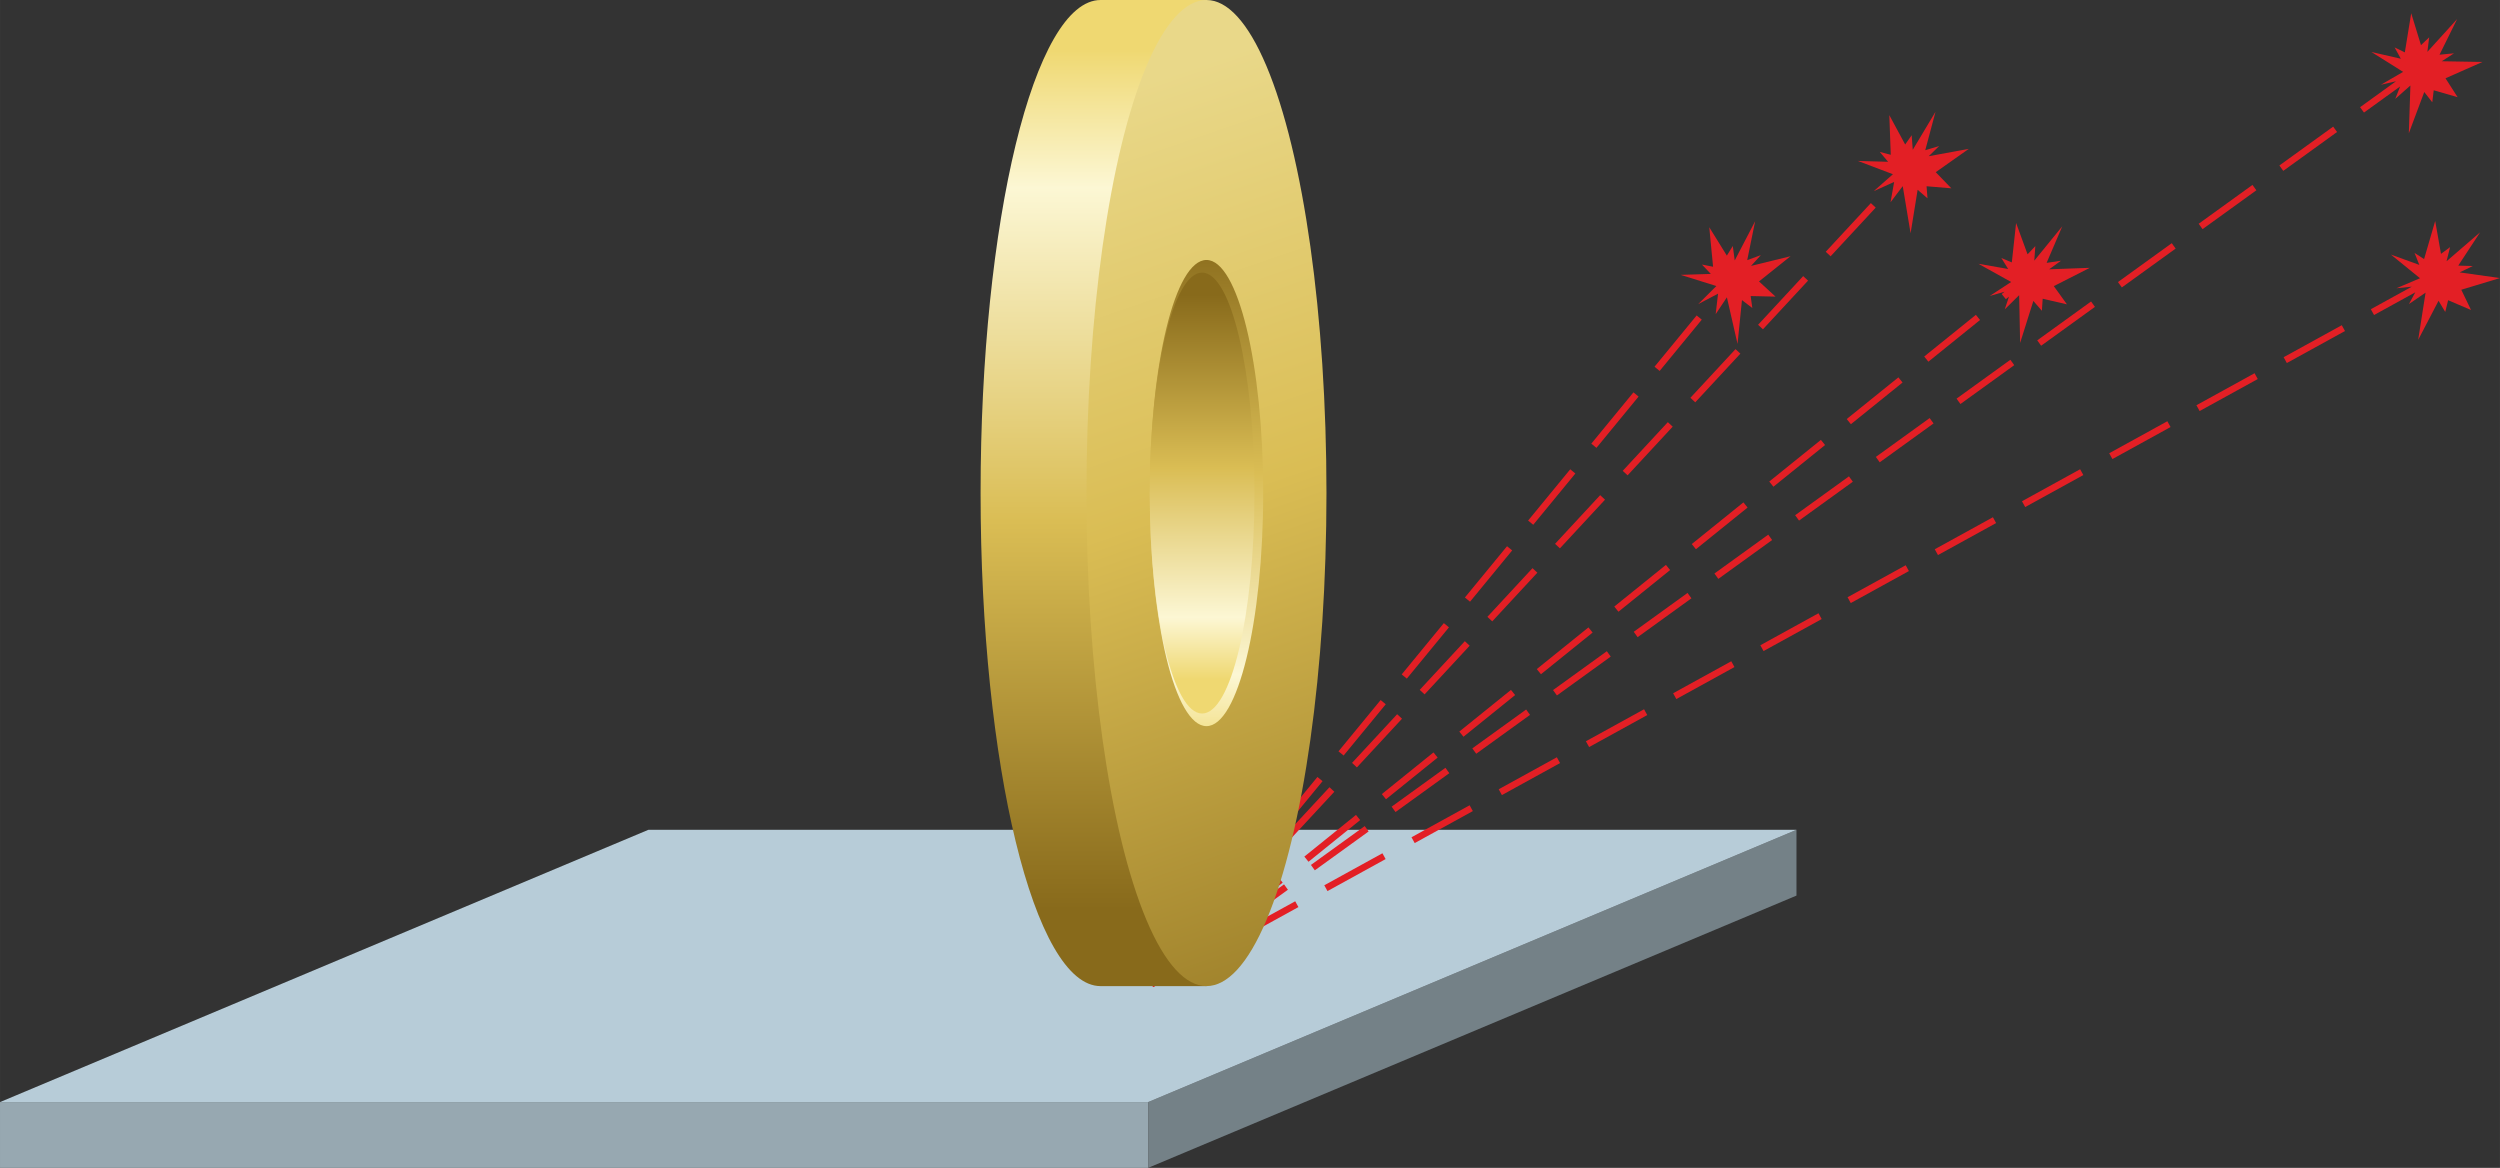
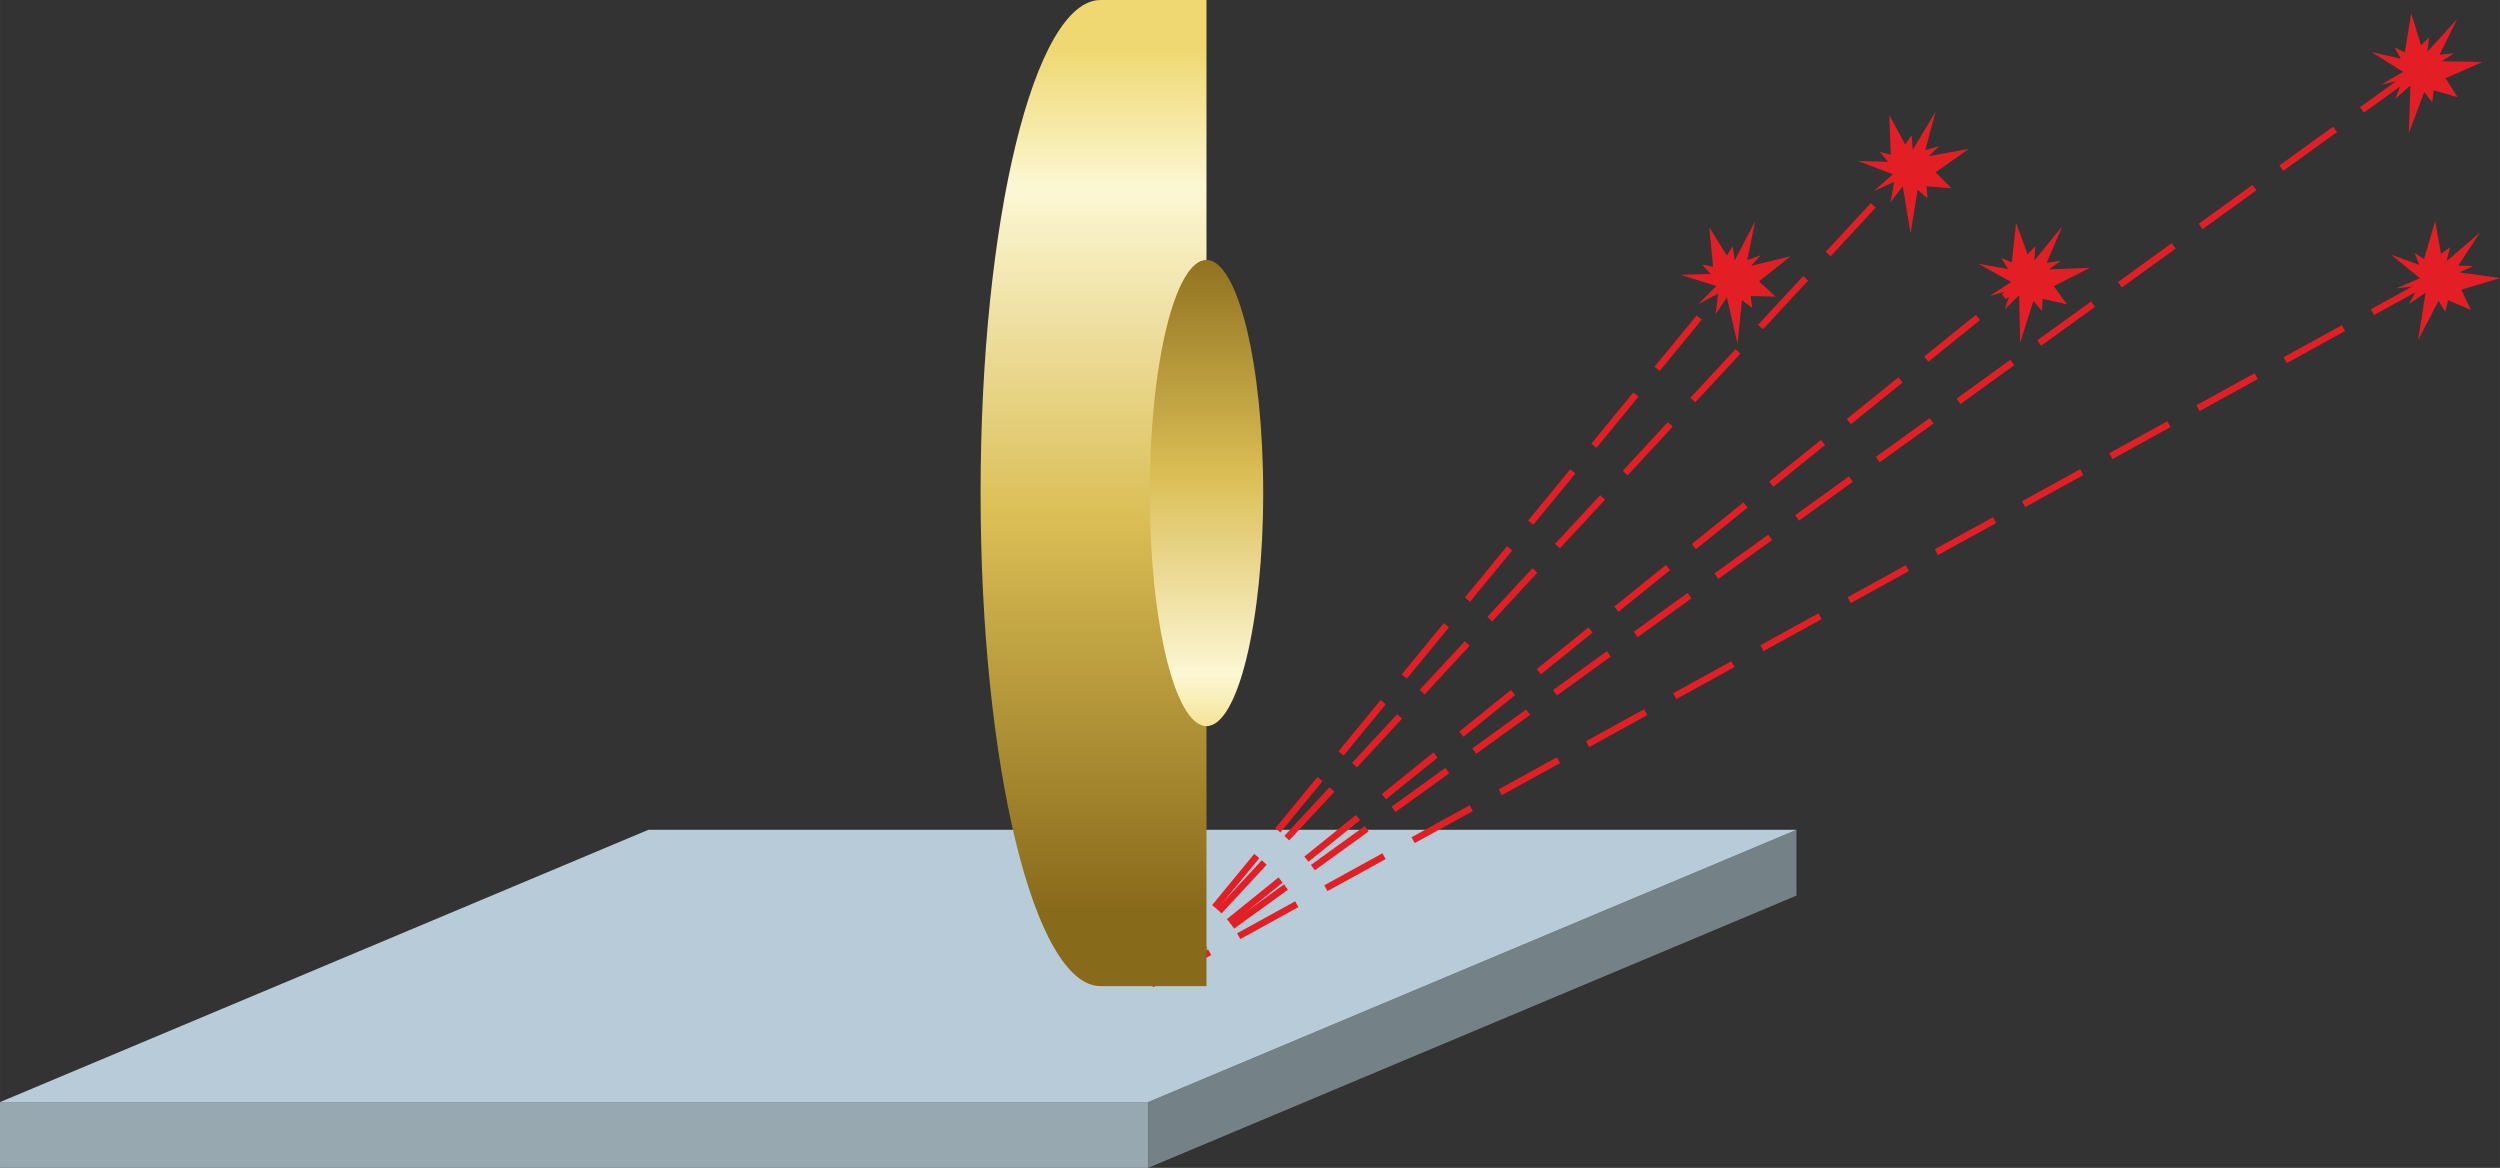
<svg xmlns="http://www.w3.org/2000/svg" xmlns:xlink="http://www.w3.org/1999/xlink" xml:space="preserve" width="94.169mm" height="43.99mm" version="1.1" style="shape-rendering:geometricPrecision; text-rendering:geometricPrecision; image-rendering:optimizeQuality; fill-rule:evenodd; clip-rule:evenodd" viewBox="0 0 3969.4 1854.28">
  <rect x="0" y="0" width="3969.4" height="1854.28" fill="#333333" stroke="none" />
  <defs>
    <style type="text/css">
   
    .fil2 {fill:#B7CCD8}
    .fil0 {fill:#97A8B1}
    .fil1 {fill:#748187}
    .fil3 {fill:#E31F25;fill-rule:nonzero}
    .fil7 {fill:url(#id0)}
    .fil4 {fill:url(#id1)}
    .fil5 {fill:url(#id2)}
    .fil6 {fill:url(#id3)}
   
  </style>
    <linearGradient id="id0" gradientUnits="userSpaceOnUse" x1="1865.65" y1="1078.68" x2="1865.67" y2="467.97">
      <stop offset="0" style="stop-opacity:1; stop-color:#EFD871" />
      <stop offset="0.161" style="stop-opacity:1; stop-color:#FCF7D4" />
      <stop offset="0.549" style="stop-opacity:1; stop-color:#DABD54" />
      <stop offset="1" style="stop-opacity:1; stop-color:#886A1B" />
    </linearGradient>
    <linearGradient id="id1" gradientUnits="userSpaceOnUse" xlink:href="#id0" x1="1648.91" y1="78.64" x2="1648.92" y2="1444.42">
  </linearGradient>
    <linearGradient id="id2" gradientUnits="userSpaceOnUse" x1="1872.64" y1="111.6" x2="2437.46" y2="1754.28">
      <stop offset="0" style="stop-opacity:1; stop-color:#E9D889" />
      <stop offset="0.38" style="stop-opacity:1; stop-color:#DABD54" />
      <stop offset="1" style="stop-opacity:1; stop-color:#886A1B" />
    </linearGradient>
    <linearGradient id="id3" gradientUnits="userSpaceOnUse" xlink:href="#id0" x1="1869.02" y1="1204.35" x2="1869.03" y2="376.26">
  </linearGradient>
  </defs>
  <g id="Layer_x0020_1">
    <g id="_105553221894176">
      <polygon class="fil0" points="-0,1749.87 1822.98,1749.87 1822.98,1854.28 -0,1854.28 " />
      <polygon class="fil1" points="2852.37,1317.57 1822.98,1749.87 1822.98,1854.28 2852.37,1421.99 " />
      <polygon class="fil2" points="-0,1749.87 1822.98,1749.87 2852.37,1317.57 1029.39,1317.57 " />
    </g>
    <g id="_105553221886976">
      <g>
        <path class="fil3" d="M1910.59 1496.7l6.17 8.54 -85.43 61.7 -6.17 -8.54 85.43 -61.7zm128.14 -92.54l6.17 8.54 -85.43 61.7 -6.17 -8.54 85.43 -61.7zm128.14 -92.54l6.17 8.54 -85.43 61.7 -6.17 -8.54 85.43 -61.7zm128.14 -92.54l6.17 8.54 -85.43 61.7 -6.17 -8.54 85.43 -61.7zm128.14 -92.55l6.17 8.54 -85.43 61.7 -6.17 -8.54 85.43 -61.7zm128.14 -92.55l6.17 8.54 -85.43 61.7 -6.17 -8.54 85.43 -61.7zm128.14 -92.55l6.17 8.54 -85.43 61.7 -6.17 -8.54 85.43 -61.7zm128.14 -92.55l6.17 8.54 -85.43 61.7 -6.17 -8.54 85.43 -61.7zm128.14 -92.55l6.17 8.54 -85.43 61.7 -6.17 -8.54 85.43 -61.7zm128.14 -92.55l6.17 8.54 -85.43 61.7 -6.17 -8.54 85.43 -61.7zm128.14 -92.55l6.17 8.54 -85.43 61.7 -6.17 -8.54 85.43 -61.7zm128.14 -92.55l6.17 8.54 -85.43 61.7 -6.17 -8.54 85.43 -61.7zm128.14 -92.55l6.17 8.54 -85.43 61.7 -6.17 -8.54 85.43 -61.7zm128.15 -92.55l6.17 8.54 -85.43 61.7 -6.17 -8.54 85.43 -61.7zm128.15 -92.55l6.17 8.54 -85.43 61.7 -6.17 -8.54 85.43 -61.7zm132.18 -82.46l-83.29 60.15 -6.17 -8.54 83.29 -60.15 6.17 8.54zm64.62 -88.34l-27.93 56.6 22.96 -2.16 -19.46 12.58 64.62 1.1 -58.66 25.95 19.27 30.01 -37.98 -10.96 -2.3 19.04 -12.7 -16.31 -24.52 65.53 2.51 -75.89 -24.02 21.27 11.94 -30.48 -34.66 7.98 35.17 -20.38 -50.38 -31.61 46.75 10.76 -9.88 -17.98 16.23 7.88 10.11 -62.18 15.53 50.69 13.02 -12.4 -2.87 23.01 47.26 -52.07z" />
      </g>
      <g>
        <path class="fil3" d="M1918.02 1507.24l5.08 9.23 -92.32 50.81 -5.08 -9.23 92.32 -50.81zm138.47 -76.22l5.08 9.23 -92.32 50.81 -5.08 -9.23 92.32 -50.81zm138.47 -76.22l5.08 9.23 -92.32 50.81 -5.08 -9.23 92.32 -50.81zm138.47 -76.22l5.08 9.23 -92.32 50.81 -5.08 -9.23 92.32 -50.81zm138.47 -76.22l5.08 9.23 -92.32 50.81 -5.08 -9.23 92.32 -50.81zm138.47 -76.22l5.08 9.23 -92.32 50.81 -5.08 -9.23 92.32 -50.81zm138.48 -76.22l5.08 9.23 -92.32 50.81 -5.08 -9.23 92.32 -50.81zm138.48 -76.22l5.08 9.23 -92.32 50.81 -5.08 -9.23 92.32 -50.81zm138.48 -76.22l5.08 9.23 -92.32 50.81 -5.08 -9.23 92.32 -50.81zm138.48 -76.22l5.08 9.23 -92.32 50.81 -5.08 -9.23 92.32 -50.81zm138.48 -76.22l5.08 9.23 -92.32 50.81 -5.08 -9.23 92.32 -50.81zm138.48 -76.22l5.08 9.23 -92.32 50.82 -5.08 -9.23 92.32 -50.82zm138.48 -76.23l5.08 9.23 -92.32 50.82 -5.08 -9.23 92.32 -50.82zm138.48 -76.23l5.08 9.23 -92.32 50.82 -5.08 -9.23 92.32 -50.82zm138.48 -76.23l5.08 9.23 -92.32 50.82 -5.08 -9.23 92.32 -50.82zm81.1 -71.17l-34.64 52.77 23.05 0.66 -20.85 10.11 64.01 8.98 -61.39 18.59 15.47 32.14 -36.36 -15.51 -4.6 18.61 -10.61 -17.73 -32.34 62.05 11.75 -75.01 -26.44 18.18 15.57 -28.79 -35.37 3.69 37.39 -15.93 -46.15 -37.53 45.09 16.38 -7.61 -19.05 15.15 9.8 17.63 -60.48 9.23 52.2 14.43 -10.71 -5.66 22.48 53.26 -45.92z" />
      </g>
      <g>
        <path class="fil3" d="M1906.95 1492.41l6.62 8.2 -82.02 66.16 -6.62 -8.2 82.02 -66.16zm123.02 -99.25l6.62 8.2 -82.02 66.17 -6.62 -8.2 82.02 -66.17zm123.02 -99.25l6.62 8.2 -82.02 66.17 -6.62 -8.2 82.02 -66.17zm123.03 -99.25l6.62 8.2 -82.02 66.17 -6.62 -8.2 82.02 -66.17zm123.03 -99.25l6.62 8.2 -82.02 66.17 -6.62 -8.2 82.02 -66.17zm123.03 -99.25l6.62 8.2 -82.02 66.17 -6.62 -8.2 82.02 -66.17zm123.03 -99.25l6.62 8.2 -82.02 66.17 -6.62 -8.2 82.02 -66.17zm123.03 -99.25l6.62 8.2 -82.02 66.17 -6.62 -8.2 82.02 -66.17zm123.03 -99.25l6.62 8.2 -82.02 66.17 -6.62 -8.2 82.02 -66.17zm123.03 -99.26l6.62 8.2 -82.02 66.17 -6.62 -8.2 82.02 -66.17zm123.03 -99.26l6.62 8.2 -82.02 66.17 -6.62 -8.2 82.02 -66.17zm77.37 -48.88l-29.74 23.99 -6.62 -8.2 29.74 -23.99 6.62 8.2zm59.82 -91.66l-24.88 58.01 22.81 -3.38 -18.77 13.6 64.59 -2.34 -57.19 29.04 20.84 28.94 -38.51 -8.92 -1.28 19.13 -13.55 -15.6 -21 66.74 -1.54 -75.91 -22.85 22.52 10.3 -31.07 -34.18 9.82 34.04 -22.22 -52 -28.89 47.25 8.25 -10.82 -17.43 16.63 7 6.78 -62.63 18.21 49.79 12.33 -13.07 -1.64 23.12 44.42 -54.52z" />
      </g>
      <g>
        <path class="fil3" d="M1896.01 1481.8l7.73 7.17 -71.63 77.29 -7.73 -7.17 71.63 -77.29zm107.44 -115.93l7.73 7.17 -71.63 77.29 -7.73 -7.17 71.63 -77.29zm107.44 -115.93l7.73 7.17 -71.63 77.29 -7.73 -7.17 71.63 -77.29zm107.45 -115.93l7.73 7.17 -71.63 77.29 -7.73 -7.17 71.63 -77.29zm107.45 -115.93l7.73 7.17 -71.63 77.29 -7.73 -7.17 71.63 -77.29zm107.45 -115.93l7.73 7.17 -71.63 77.29 -7.73 -7.17 71.63 -77.29zm107.45 -115.93l7.73 7.17 -71.63 77.29 -7.73 -7.17 71.63 -77.29zm107.45 -115.93l7.73 7.17 -71.63 77.29 -7.73 -7.17 71.63 -77.29zm107.45 -115.93l7.73 7.17 -71.63 77.29 -7.73 -7.17 71.63 -77.29zm107.45 -115.93l7.73 7.17 -71.63 77.29 -7.73 -7.17 71.63 -77.29zm107.45 -115.94l7.73 7.17 -71.63 77.29 -7.73 -7.17 71.63 -77.29zm56.67 -45.64l-13.12 14.16 -7.73 -7.17 13.12 -14.16 7.73 7.17zm45.99 -99.32l-16.27 60.99 22.09 -6.63 -16.61 16.16 63.58 -11.63 -52.42 36.98 24.8 25.64 -39.39 -3.28 1.49 19.12 -15.66 -13.49 -11.17 69.07 -12.46 -74.9 -19.37 25.58 5.71 -32.23 -32.41 14.64 30.48 -26.89 -55.62 -21.09 47.95 1.36 -13.22 -15.68 17.46 4.54 -2.31 -62.96 25.19 46.65 10.32 -14.71 1.71 23.12 36.1 -60.34z" />
      </g>
      <g>
        <path class="fil3" d="M1891.07 1477.9l8.14 6.69 -66.9 81.42 -8.14 -6.69 66.9 -81.42zm100.34 -122.13l8.14 6.69 -66.9 81.42 -8.14 -6.69 66.9 -81.42zm100.35 -122.13l8.14 6.69 -66.9 81.42 -8.14 -6.69 66.9 -81.42zm100.35 -122.13l8.14 6.69 -66.9 81.42 -8.14 -6.69 66.9 -81.42zm100.35 -122.13l8.14 6.69 -66.9 81.42 -8.14 -6.69 66.9 -81.42zm100.35 -122.13l8.14 6.69 -66.9 81.42 -8.14 -6.69 66.9 -81.42zm100.35 -122.13l8.14 6.69 -66.9 81.42 -8.14 -6.69 66.9 -81.42zm100.35 -122.14l8.14 6.69 -66.9 81.43 -8.14 -6.69 66.9 -81.43zm100.36 -122.14l8.14 6.69 -66.9 81.43 -8.14 -6.69 66.9 -81.43zm52.9 -47.78l-11.31 13.76 -8.14 -6.69 11.31 -13.76 8.14 6.69zm39.99 -101.89l-12.6 61.85 21.65 -7.93 -15.62 17.12 62.78 -15.39 -50.12 40.03 26.28 24.12 -39.51 -0.92 2.63 19 -16.44 -12.54 -7.03 69.61 -16.89 -74.02 -17.81 26.69 3.78 -32.51 -31.48 16.54 28.82 -28.66 -56.77 -17.74 47.95 -1.5 -14.13 -14.87 17.7 3.49 -6.06 -62.71 27.93 45.06 9.43 -15.3 3.08 22.98 32.44 -62.39z" />
      </g>
    </g>
    <g id="_105553221864416">
      <path class="fil4" d="M1915.59 414.42c14.29,109.81 22.39,235.23 22.39,368.45 0,133.21 -8.1,258.63 -22.39,368.45l0 414.41 -168.13 0c-105.22,0 -190.52,-350.5 -190.52,-782.86 0,-432.36 85.3,-782.86 190.52,-782.86l168.13 0 0 414.42z" />
-       <ellipse class="fil5" cx="1915.59" cy="782.86" rx="190.52" ry="782.86" />
      <ellipse class="fil6" cx="1915.59" cy="782.86" rx="90.07" ry="370.09" />
-       <ellipse class="fil7" cx="1908.66" cy="782.86" rx="83.14" ry="350.06" />
    </g>
  </g>
</svg>